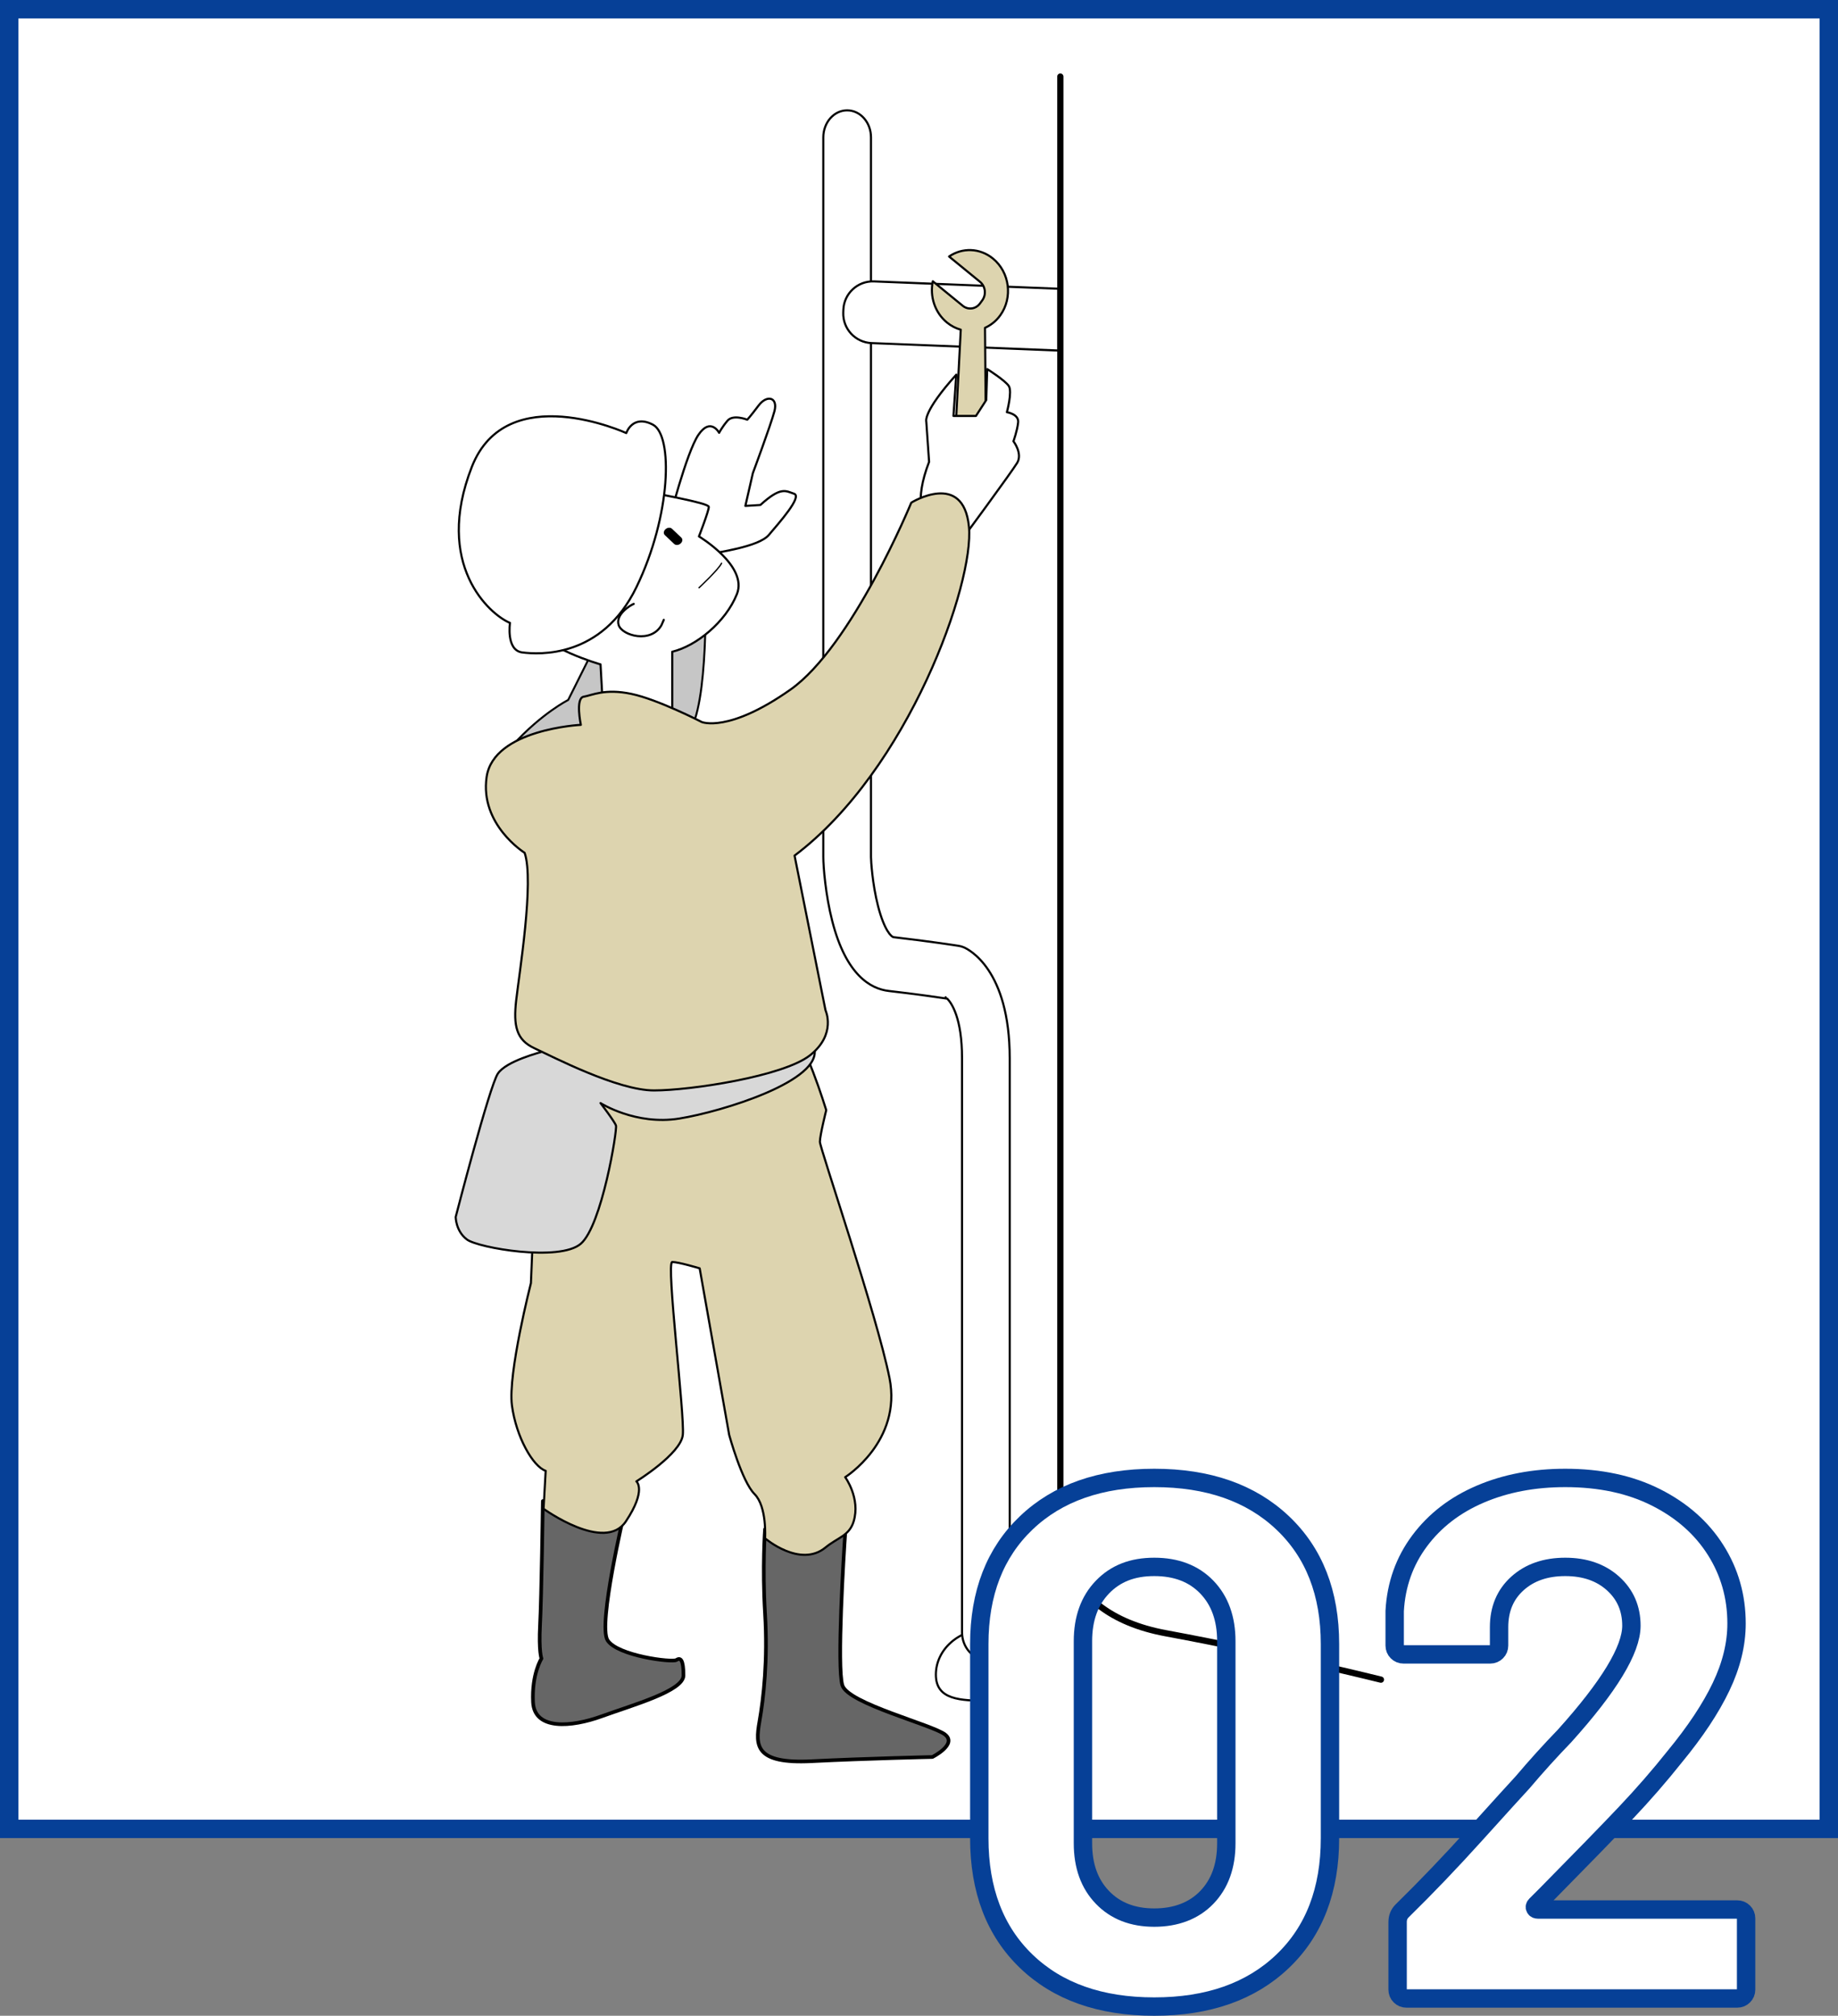
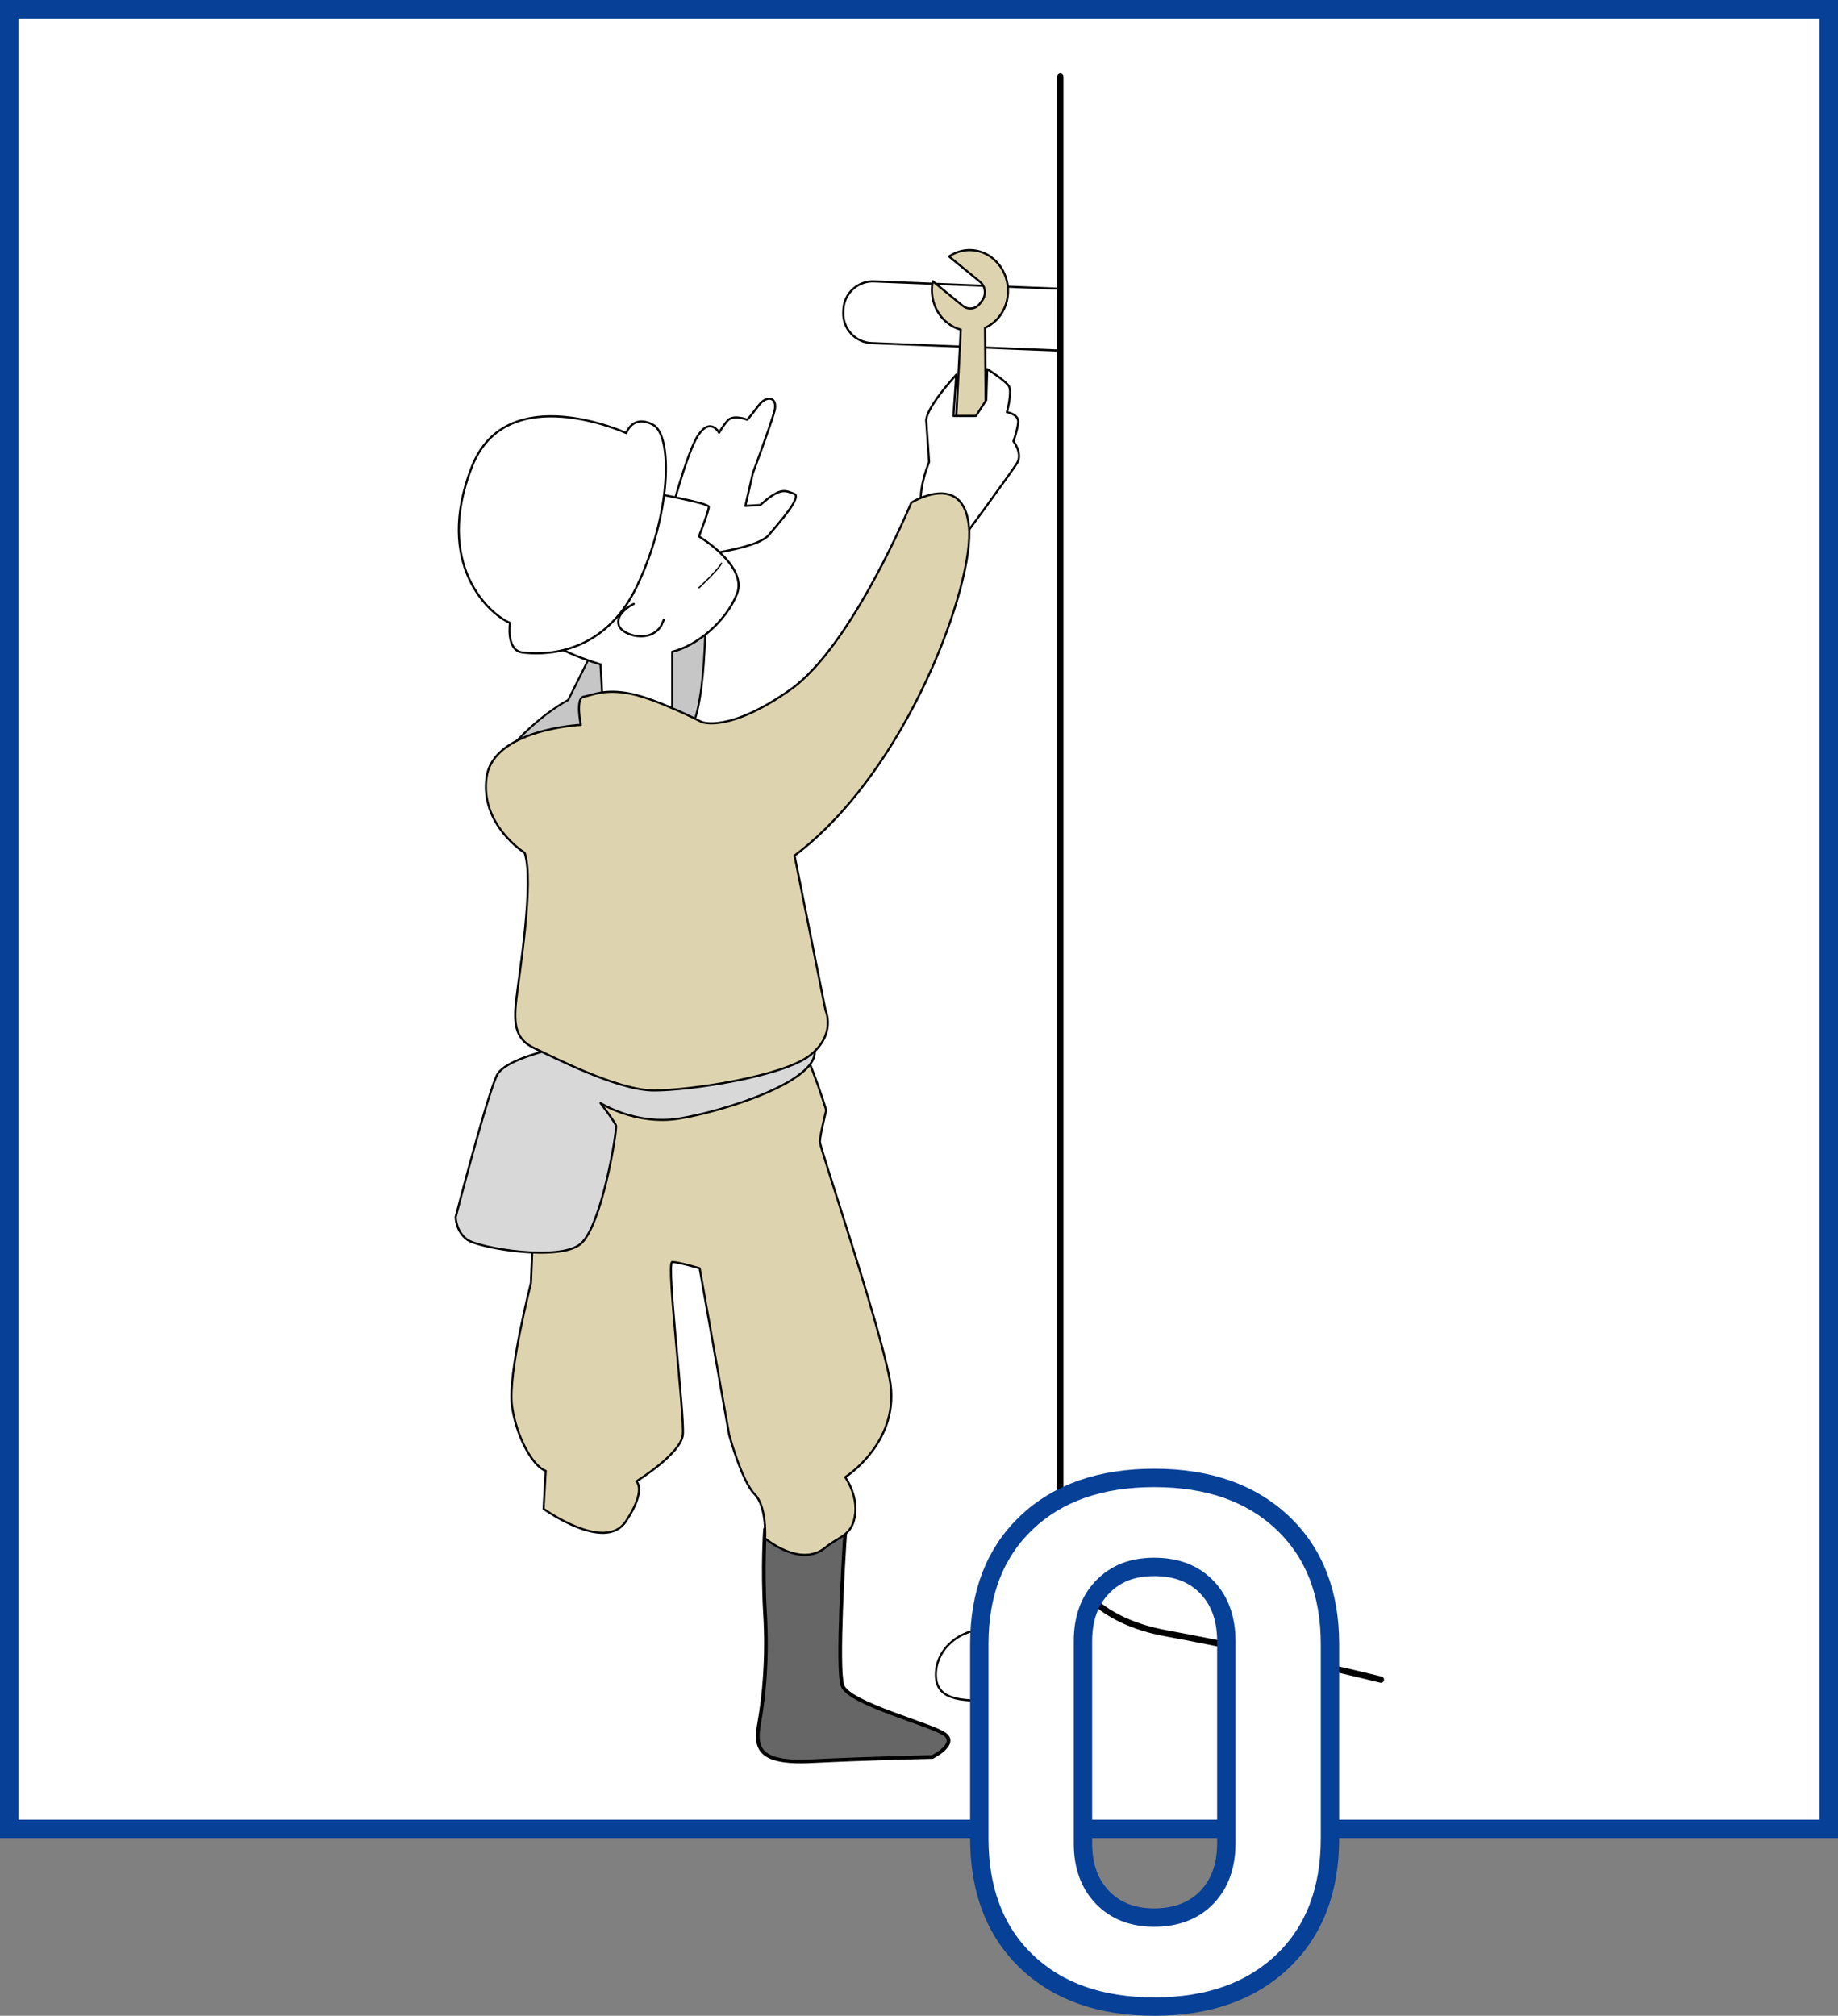
<svg xmlns="http://www.w3.org/2000/svg" id="recruit-demand_x5F__x5F_illust02" width="1200" height="1316" viewBox="0 0 1200 1316">
  <rect x="0" y="0" width="1200" height="1316" fill="#808080" stroke="none" />
  <rect x="6" y="6" width="1188" height="1188" style="fill:#fff;" />
  <path d="M1188,12v1176H12V12h1176M1200,0H0v1200h1200V0h0Z" style="fill:#064097;" />
  <path d="M678.5,1093.31c0,16.46-14.42,17.03-33.05,17.03s-34.43-.57-34.43-17.03,15.11-29.79,33.74-29.79,33.74,13.34,33.74,29.79Z" style="fill:#fff; stroke:#000; stroke-linecap:round; stroke-linejoin:round; stroke-width:1.38px;" />
-   <path d="M643.66,1083.3c-8.59,0-15.56-7.9-15.56-17.65v-374.73c0-26.54-6.97-36.2-9.66-38.94-6.1-.91-20.42-2.98-38.21-5.03-11.81-1.36-27.79-10.35-36.83-45.47-4.44-17.22-5.87-35.73-5.87-42V89.68c0-9.75,6.97-17.65,15.56-17.65s15.56,7.9,15.56,17.65v469.81c0,2.2.85,17.47,4.62,32.1,4.14,16.06,8.8,20.1,10.11,20.25,24.31,2.8,41.82,5.56,42.55,5.67,1.12.18,2.22.49,3.27.94,3.07,1.3,30.02,14.34,30.02,72.47v374.73c0,9.75-6.97,17.65-15.56,17.65ZM617.41,651.08h0Z" style="fill:#fff; stroke:#000; stroke-linecap:round; stroke-linejoin:round; stroke-width:1.38px;" />
  <path d="M690.89,188.5l-120.26-4.78c-10.63-.42-19.59,7.85-20.01,18.48l-.07,1.78c-.42,10.63,7.85,19.59,18.48,20.01l121.86,4.85v-40.34Z" style="fill:#fff; stroke:#000; stroke-linecap:round; stroke-linejoin:round; stroke-width:1.38px;" />
  <path d="M499.48,998.34s-1.84,24.79,0,55.08c1.84,30.3-.92,55.08-3.67,70.69-2.75,15.61-2.75,27.54,33.97,25.71,36.72-1.84,78.95-2.75,78.95-2.75,0,0,16.52-8.26,8.26-14.69-8.26-6.43-63.35-20.2-67.02-32.13-3.67-11.93.92-86.3,1.84-99.15.92-12.85-52.33-2.75-52.33-2.75Z" style="fill:#666; stroke:#000; stroke-linecap:round; stroke-linejoin:round; stroke-width:2.38px;" />
-   <path d="M354.43,979.98s-.92,63.34-1.84,80.79c-.92,17.44.92,22.03.92,22.03,0,0-6.43,10.1-5.51,28.46.92,18.36,24.79,16.52,44.98,9.18,20.2-7.34,53.25-16.52,53.25-26.62s-1.84-11.93-4.59-10.1c-2.75,1.84-38.56-2.75-44.98-12.85-6.43-10.1,11.02-83.54,11.02-83.54l-53.25-7.34Z" style="fill:#666; stroke:#000; stroke-linecap:round; stroke-linejoin:round; stroke-width:2.38px;" />
  <path d="M349.38,771.58l-2.75,66.1s-15.15,59.21-12.39,79.87c2.75,20.66,13.77,39.93,22.03,42.69l-1.38,24.79s39.93,28.92,53.71,8.26c13.77-20.66,6.89-26.16,6.89-26.16,0,0,28.92-17.9,30.3-30.3,1.38-12.39-11.02-112.92-6.89-112.92s17.9,4.13,17.9,4.13l19.28,108.79s8.26,30.3,16.52,38.56c8.26,8.26,6.89,28.92,6.89,28.92,0,0,22.94,19.59,39.48,5.97,7.8-6.43,15.5-7.55,18.36-16.98,4.59-15.15-5.51-28.92-5.51-28.92,0,0,37.18-23.41,28.92-64.72-8.26-41.31-45.44-150.1-45.44-154.23s4.13-20.66,4.13-20.66c0,0-15.15-49.57-23.41-50.95-8.26-1.38-110.16-17.9-118.43-19.28-8.26-1.38-53.71,38.56-48.2,117.05Z" style="fill:#ddd4af; stroke:#000; stroke-linecap:round; stroke-linejoin:round; stroke-width:1.38px;" />
  <path d="M355.35,686.2c-2.75.92-24.79,6.43-30.3,14.69-5.51,8.26-27.54,93.64-27.54,93.64,0,0,0,9.18,7.34,14.69,7.34,5.51,60.59,14.69,74.36,2.75,13.77-11.93,23.87-74.36,22.95-77.12-.92-2.75-10.1-14.69-10.1-14.69,0,0,22.95,14.69,51.41,10.1,28.46-4.59,93.64-24.79,88.13-45.9-5.51-21.12-176.26,1.84-176.26,1.84Z" style="fill:#d8d8d8; stroke:#000; stroke-linecap:round; stroke-linejoin:round; stroke-width:1.38px;" />
  <path d="M460.31,374.37s3.06,75.28-8.57,100.37c-11.63,25.09-50.8,50.8-53.86,50.19-3.06-.61-82.01-17.75-63.04-38.56,18.97-20.81,36.11-29.38,36.11-29.38l38.56-77.12s49.57-22.03,50.8-5.51Z" style="fill:#c6c6c6; stroke:#000; stroke-linecap:round; stroke-linejoin:round; stroke-width:1.28px;" />
  <path d="M465.21,361.52c1.73-.87,29.99-4.28,36.72-12.24,6.73-7.96,22.03-25.09,16.52-26.93-5.51-1.84-8.57-4.9-22.03,7.34l-9.79.61,4.9-21.42s11.63-31.21,14.08-40.39c2.45-9.18-4.9-11.02-10.4-3.67-5.51,7.34-7.34,9.18-7.34,9.18,0,0-9.18-3.67-12.85.61-3.67,4.28-5.51,7.96-5.51,7.96,0,0-5.51-10.4-13.46,1.22-7.96,11.63-19.58,57.53-19.58,57.53,0,0,16.52,26.32,28.77,20.2Z" style="fill:#fff; stroke:#000; stroke-linecap:round; stroke-linejoin:round; stroke-width:1.38px;" />
  <path d="M648.31,168.82c-8.61-7.05-20.12-7.24-28.68-1.36l20.22,16.54c3.53,2.89,4.19,8.28,1.48,12.04l-1.46,2.02c-2.71,3.76-7.77,4.47-11.3,1.58l-19.55-15.99c-2.05,9.74,1.23,20.35,9.21,26.89,2.78,2.27,5.86,3.83,9.04,4.7l-3.16,60.82,19.53,4.06-.54-66.1c3.81-1.7,7.27-4.42,9.95-8.15,8.31-11.52,6.18-28.11-4.75-37.05Z" style="fill:#ddd4af; stroke:#000; stroke-linecap:round; stroke-linejoin:round; stroke-width:1.38px;" />
  <path d="M606.59,301.54l-1.84-26.32s-2.45-6.12,19.58-30.6l-1.84,26.93h14.69l6.73-10.4.61-20.2s11.63,7.34,14.08,11.02-1.22,17.14-1.22,17.14c0,0,7.96,1.22,7.34,6.73-.61,5.51-3.06,12.24-3.06,12.24,0,0,6.12,7.96,2.45,14.08-3.67,6.12-37.95,52.63-37.95,52.63,0,0-39.17-2.45-19.58-53.25Z" style="fill:#fff; stroke:#000; stroke-linecap:round; stroke-linejoin:round; stroke-width:1.38px;" />
  <path d="M423.28,320.82c2.41,1.34,39.48,7.34,39.48,10.1s-6.43,19.28-6.43,19.28c0,0,32.13,19.28,24.79,37.64-7.34,18.36-26.62,33.97-42.23,37.64v39.48l-44.98,1.84-1.84-33.05s-38.56-11.02-42.23-24.79c-3.67-13.77,48.66-101.9,73.44-88.13Z" style="fill:#fff; stroke:#000; stroke-linecap:round; stroke-linejoin:round; stroke-width:1.38px;" />
  <path d="M332.95,406.66s-2.66,17.9,7.99,19.28c10.66,1.38,51.97,4.13,74.62-42.69,22.65-46.82,23.98-99.15,10.66-106.03-13.32-6.89-17.32,5.51-17.32,5.51,0,0-78.18-35.8-100.83,22.03-24.99,63.8,11.55,96.39,24.88,101.9Z" style="fill:#fff; stroke:#000; stroke-linecap:round; stroke-linejoin:round; stroke-width:1.38px;" />
  <path d="M413.75,394.27c-2.27.87-12.08,6.92-9.82,13.85,2.27,6.92,21.14,12.12,27.94,0l1.51-3.46" style="fill:none; stroke:#000; stroke-linecap:round; stroke-linejoin:round; stroke-width:1.38px;" />
  <path d="M379.22,473.22s-3.67-17.44,1.84-18.36c5.51-.92,13.77-5.51,31.21-1.84,17.44,3.67,45.9,18.36,45.9,18.36,0,0,17.44,7.34,57.84-21.12s78.95-122.1,78.95-122.1c0,0,33.97-21.12,37.64,15.61,3.67,36.72-39.48,158.82-113.84,214.82l20.2,100.98s7.34,15.61-10.1,29.38c-17.44,13.77-78.03,22.95-101.9,22.95s-66.1-22.03-78.03-27.54c-11.93-5.51-13.77-14.69-11.93-31.21,1.84-16.52,11.93-78.03,5.51-96.39,0,0-29.38-18.36-24.79-49.57,4.59-31.21,61.51-33.97,61.51-33.97Z" style="fill:#ddd4af; stroke:#000; stroke-linecap:round; stroke-linejoin:round; stroke-width:1.38px;" />
  <path d="M692.27,50v944.66s-5.51,57.84,68.85,71.61c74.36,13.77,140.46,30.3,140.46,30.3" style="fill:none; stroke:#000; stroke-linecap:round; stroke-linejoin:round; stroke-width:4.08px;" />
  <path d="M456.4,383.7s12.68-11.82,14.69-15.97" style="fill:none; stroke:#000; stroke-linecap:round; stroke-linejoin:round; stroke-width:.88px;" />
-   <path d="M444.4,354.79l-.09.08c-1.27,1.12-3.14,1.23-4.18.24l-6.07-5.76c-1.04-.99-.86-2.7.41-3.82l.09-.08c1.27-1.12,3.14-1.23,4.18-.24l6.07,5.76c1.04.99.86,2.7-.41,3.82Z" />
  <path d="M670.08,1280.48c-20.48-19.68-30.72-46.48-30.72-80.4v-126.72c0-33.28,10.24-59.68,30.72-79.2,20.48-19.52,48.32-29.28,83.52-29.28s63.12,9.76,83.76,29.28c20.64,19.52,30.96,45.92,30.96,79.2v126.72c0,33.92-10.32,60.72-30.96,80.4-20.64,19.68-48.56,29.52-83.76,29.52s-63.04-9.84-83.52-29.52ZM787.92,1238.72c8.48-8.8,12.72-20.56,12.72-35.28v-132c0-14.72-4.24-26.48-12.72-35.28-8.48-8.8-19.92-13.2-34.32-13.2s-25.36,4.4-33.84,13.2c-8.48,8.81-12.72,20.56-12.72,35.28v132c0,14.72,4.24,26.48,12.72,35.28,8.48,8.81,19.75,13.2,33.84,13.2s25.84-4.4,34.32-13.2Z" style="fill:#fff; stroke:#064097; stroke-miterlimit:10; stroke-width:12px;" />
-   <path d="M1002.24,1245.68c.31.65.96.96,1.92.96h130.08c1.6,0,2.96.56,4.08,1.68,1.12,1.12,1.68,2.48,1.68,4.08v46.56c0,1.6-.56,2.96-1.68,4.08-1.12,1.12-2.48,1.68-4.08,1.68h-216c-1.6,0-2.96-.56-4.08-1.68-1.12-1.12-1.68-2.47-1.68-4.08v-44.16c0-2.88.96-5.28,2.88-7.2,15.67-15.36,31.68-32.08,48-50.16,16.32-18.08,26.56-29.35,30.72-33.84,8.95-10.56,18.07-20.64,27.36-30.24,29.11-32.32,43.68-56.32,43.68-72,0-11.2-4.01-20.4-12-27.6-8-7.2-18.41-10.8-31.2-10.8s-23.21,3.6-31.2,10.8c-8,7.2-12,16.73-12,28.56v12c0,1.6-.56,2.96-1.68,4.08-1.12,1.12-2.48,1.68-4.08,1.68h-56.64c-1.6,0-2.96-.55-4.08-1.68-1.12-1.12-1.68-2.48-1.68-4.08v-22.56c.96-17.28,6.4-32.56,16.32-45.84,9.92-13.28,23.12-23.44,39.6-30.48,16.48-7.04,34.96-10.56,55.44-10.56,22.72,0,42.48,4.24,59.28,12.72,16.8,8.48,29.76,19.92,38.88,34.32,9.12,14.4,13.68,30.4,13.68,48,0,13.44-3.36,27.2-10.08,41.28-6.72,14.08-16.8,29.28-30.24,45.6-9.92,12.48-20.64,24.8-32.16,36.96-11.52,12.17-28.64,29.76-51.36,52.8l-7.2,7.2c-.65.65-.8,1.28-.48,1.92Z" style="fill:#fff; stroke:#064097; stroke-miterlimit:10; stroke-width:12px;" />
</svg>